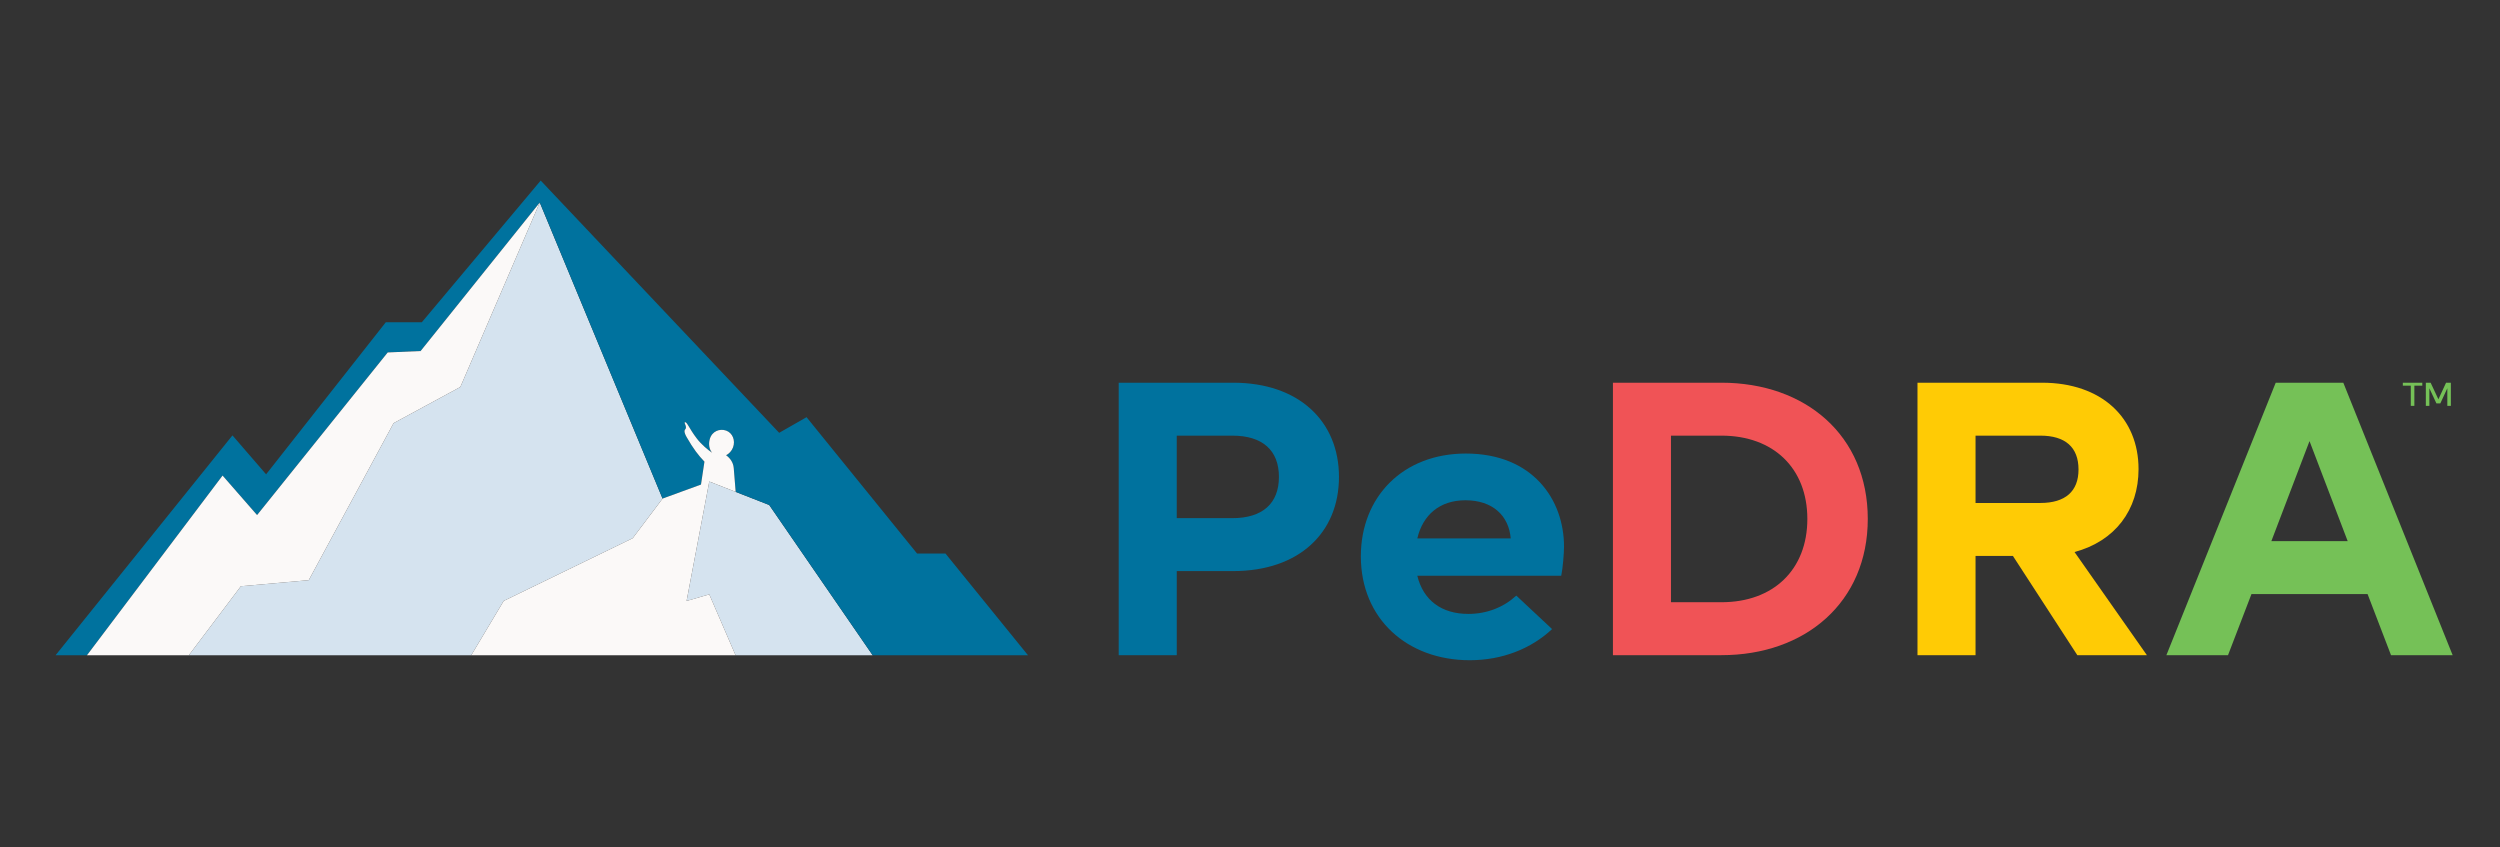
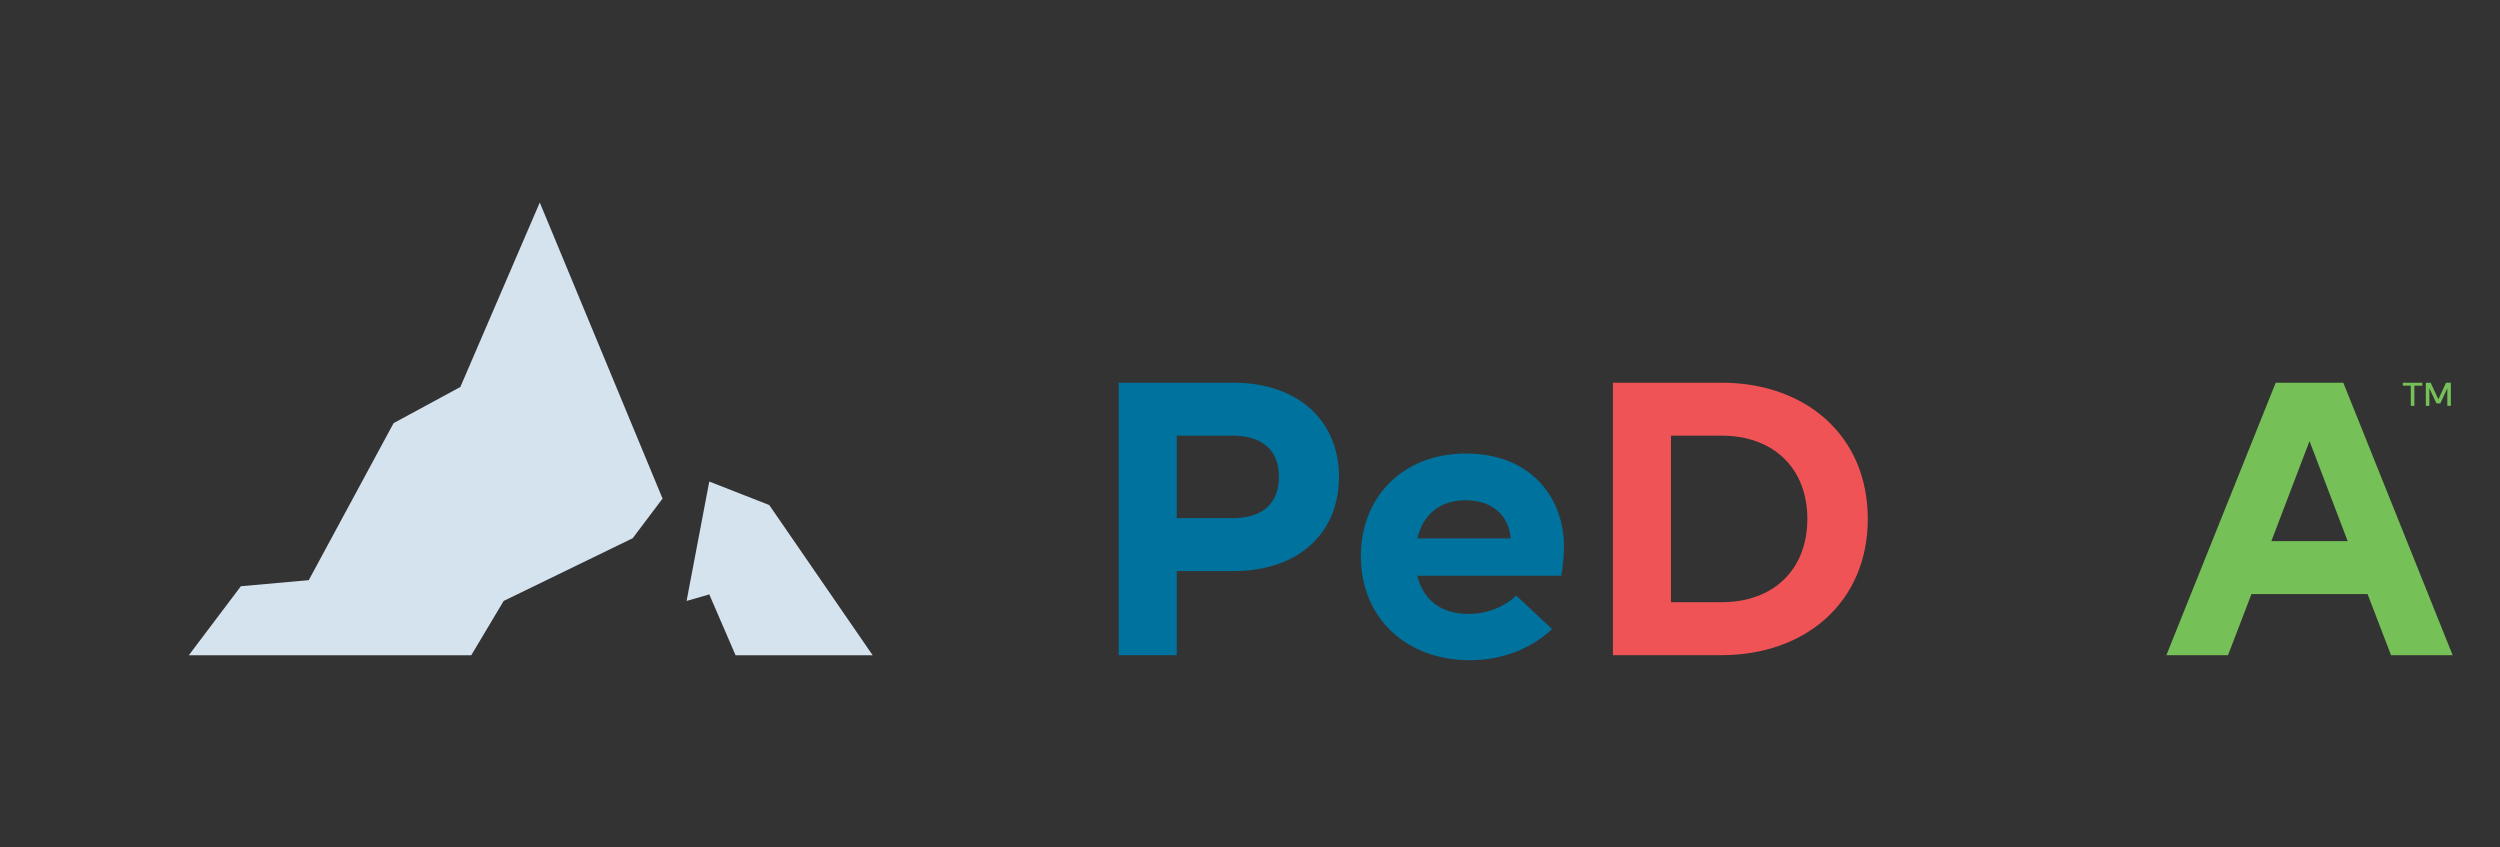
<svg xmlns="http://www.w3.org/2000/svg" width="180" height="61" viewBox="0 0 180 61" fill="none">
  <rect x="0" y="0" width="180" height="61" fill="#333333" stroke="none" />
  <path d="M96.406 34.336C96.406 38.372 93.515 41.118 88.791 41.118H84.727V47.172H80.547V27.555H88.791C93.515 27.555 96.406 30.329 96.406 34.336ZM92.083 34.336C92.083 32.431 90.909 31.366 88.734 31.366H84.726V37.307H88.734C90.909 37.307 92.083 36.242 92.083 34.336Z" fill="#00729E" />
  <path d="M105.71 44.202C107.056 44.202 108.258 43.725 109.174 42.884L111.75 45.294C110.262 46.696 108.172 47.536 105.825 47.536C101.331 47.536 97.981 44.566 97.981 40.054C97.981 35.766 101.016 32.655 105.539 32.655C110.348 32.655 112.609 35.962 112.609 39.353C112.609 39.83 112.523 40.922 112.408 41.455H102.046C102.475 43.221 103.792 44.201 105.71 44.201L105.71 44.202ZM102.047 38.765H108.773C108.631 37.111 107.457 36.019 105.51 36.019C103.678 36.019 102.447 37.056 102.047 38.765Z" fill="#00729E" />
  <path d="M134.48 37.363C134.48 43.361 129.986 47.172 123.946 47.172H116.131V27.555H123.946C129.986 27.555 134.48 31.338 134.48 37.363ZM130.129 37.363C130.129 33.72 127.696 31.366 123.946 31.366H120.31V43.36H123.946C127.696 43.36 130.129 41.007 130.129 37.363Z" fill="#F05356" />
-   <path d="M144.929 40.026H142.239V47.172H138.059V27.555H147.019C151.342 27.555 153.975 30.105 153.975 33.776C153.975 36.719 152.286 38.961 149.366 39.745L154.576 47.172H149.567L144.929 40.026ZM142.239 36.214H146.905C148.708 36.214 149.653 35.373 149.653 33.804C149.653 32.206 148.708 31.366 146.905 31.366H142.239V36.214Z" fill="#FFCB05" />
  <path d="M170.465 42.772H162.106L160.417 47.172H155.98L163.852 27.555H168.718L176.59 47.172H172.153L170.465 42.772ZM169.033 38.961L166.285 31.759L163.538 38.961H169.034H169.033Z" fill="#75C157" />
  <path d="M174.406 27.768H173.834V29.221H173.576V27.768H173.004V27.555H174.406V27.768H174.406ZM176.462 29.221H176.208V27.955L175.704 29.044H175.422L174.914 27.955V29.221H174.66V27.555H175.005L175.564 28.75L176.117 27.555H176.462V29.221H176.462Z" fill="#75C157" />
  <path d="M33.145 27.862L28.338 30.466L22.23 41.772L17.343 42.208L13.593 47.179H33.929L36.264 43.268L45.554 38.752L47.704 35.898L38.864 14.581L33.145 27.862Z" fill="#D5E3EF" />
  <path d="M55.385 36.362L51.068 34.671L49.434 43.268L51.068 42.797L52.961 47.179H62.832L55.385 36.362Z" fill="#D5E3EF" />
-   <path d="M68.072 39.853H66.028L58.072 30.037L56.1 31.163L38.93 13L30.369 23.205H27.775L19.159 34.151L16.737 31.347L4 47.179H6.26L16.025 34.239L18.509 37.084L27.915 25.376L30.282 25.275L38.865 14.581L47.704 35.899L49.901 35.097L50.471 34.888L50.72 33.24V33.239C50.299 32.804 49.922 32.323 49.432 31.464C49.322 31.272 49.223 31.034 49.331 30.922C49.496 30.75 49.25 30.474 49.301 30.408C49.463 30.332 49.584 30.809 50.176 31.581C50.509 32.016 50.971 32.392 51.274 32.601C51.063 32.355 51.001 31.982 51.105 31.613C51.265 31.044 51.823 30.838 52.285 31.005C52.746 31.172 52.966 31.715 52.775 32.218C52.679 32.473 52.496 32.668 52.279 32.777C52.542 32.966 52.791 33.268 52.829 33.693L52.968 35.415L55.385 36.362L62.832 47.179H74.016L68.072 39.853Z" fill="#00729E" />
-   <path d="M30.283 25.274L27.915 25.376L18.509 37.084L16.025 34.239L6.26 47.179H13.593L17.343 42.208L22.23 41.772L28.338 30.466L33.145 27.862L38.864 14.581L30.283 25.274Z" fill="#FBF9F8" />
-   <path d="M49.434 43.268L51.068 34.67L52.968 35.414L52.829 33.692C52.791 33.267 52.542 32.965 52.279 32.776C52.496 32.667 52.679 32.472 52.776 32.218C52.966 31.715 52.746 31.171 52.285 31.004C51.824 30.837 51.265 31.044 51.105 31.612C51.001 31.982 51.064 32.355 51.274 32.6C50.971 32.391 50.509 32.015 50.176 31.58C49.584 30.809 49.463 30.331 49.301 30.407C49.249 30.473 49.496 30.75 49.331 30.921C49.224 31.033 49.322 31.271 49.432 31.463C49.923 32.322 50.299 32.803 50.72 33.238C50.72 33.239 50.72 33.239 50.72 33.239L50.471 34.888L47.705 35.898L45.555 38.751L36.265 43.267L33.929 47.178H52.961L51.068 42.795L49.434 43.268Z" fill="#FBF9F8" />
</svg>